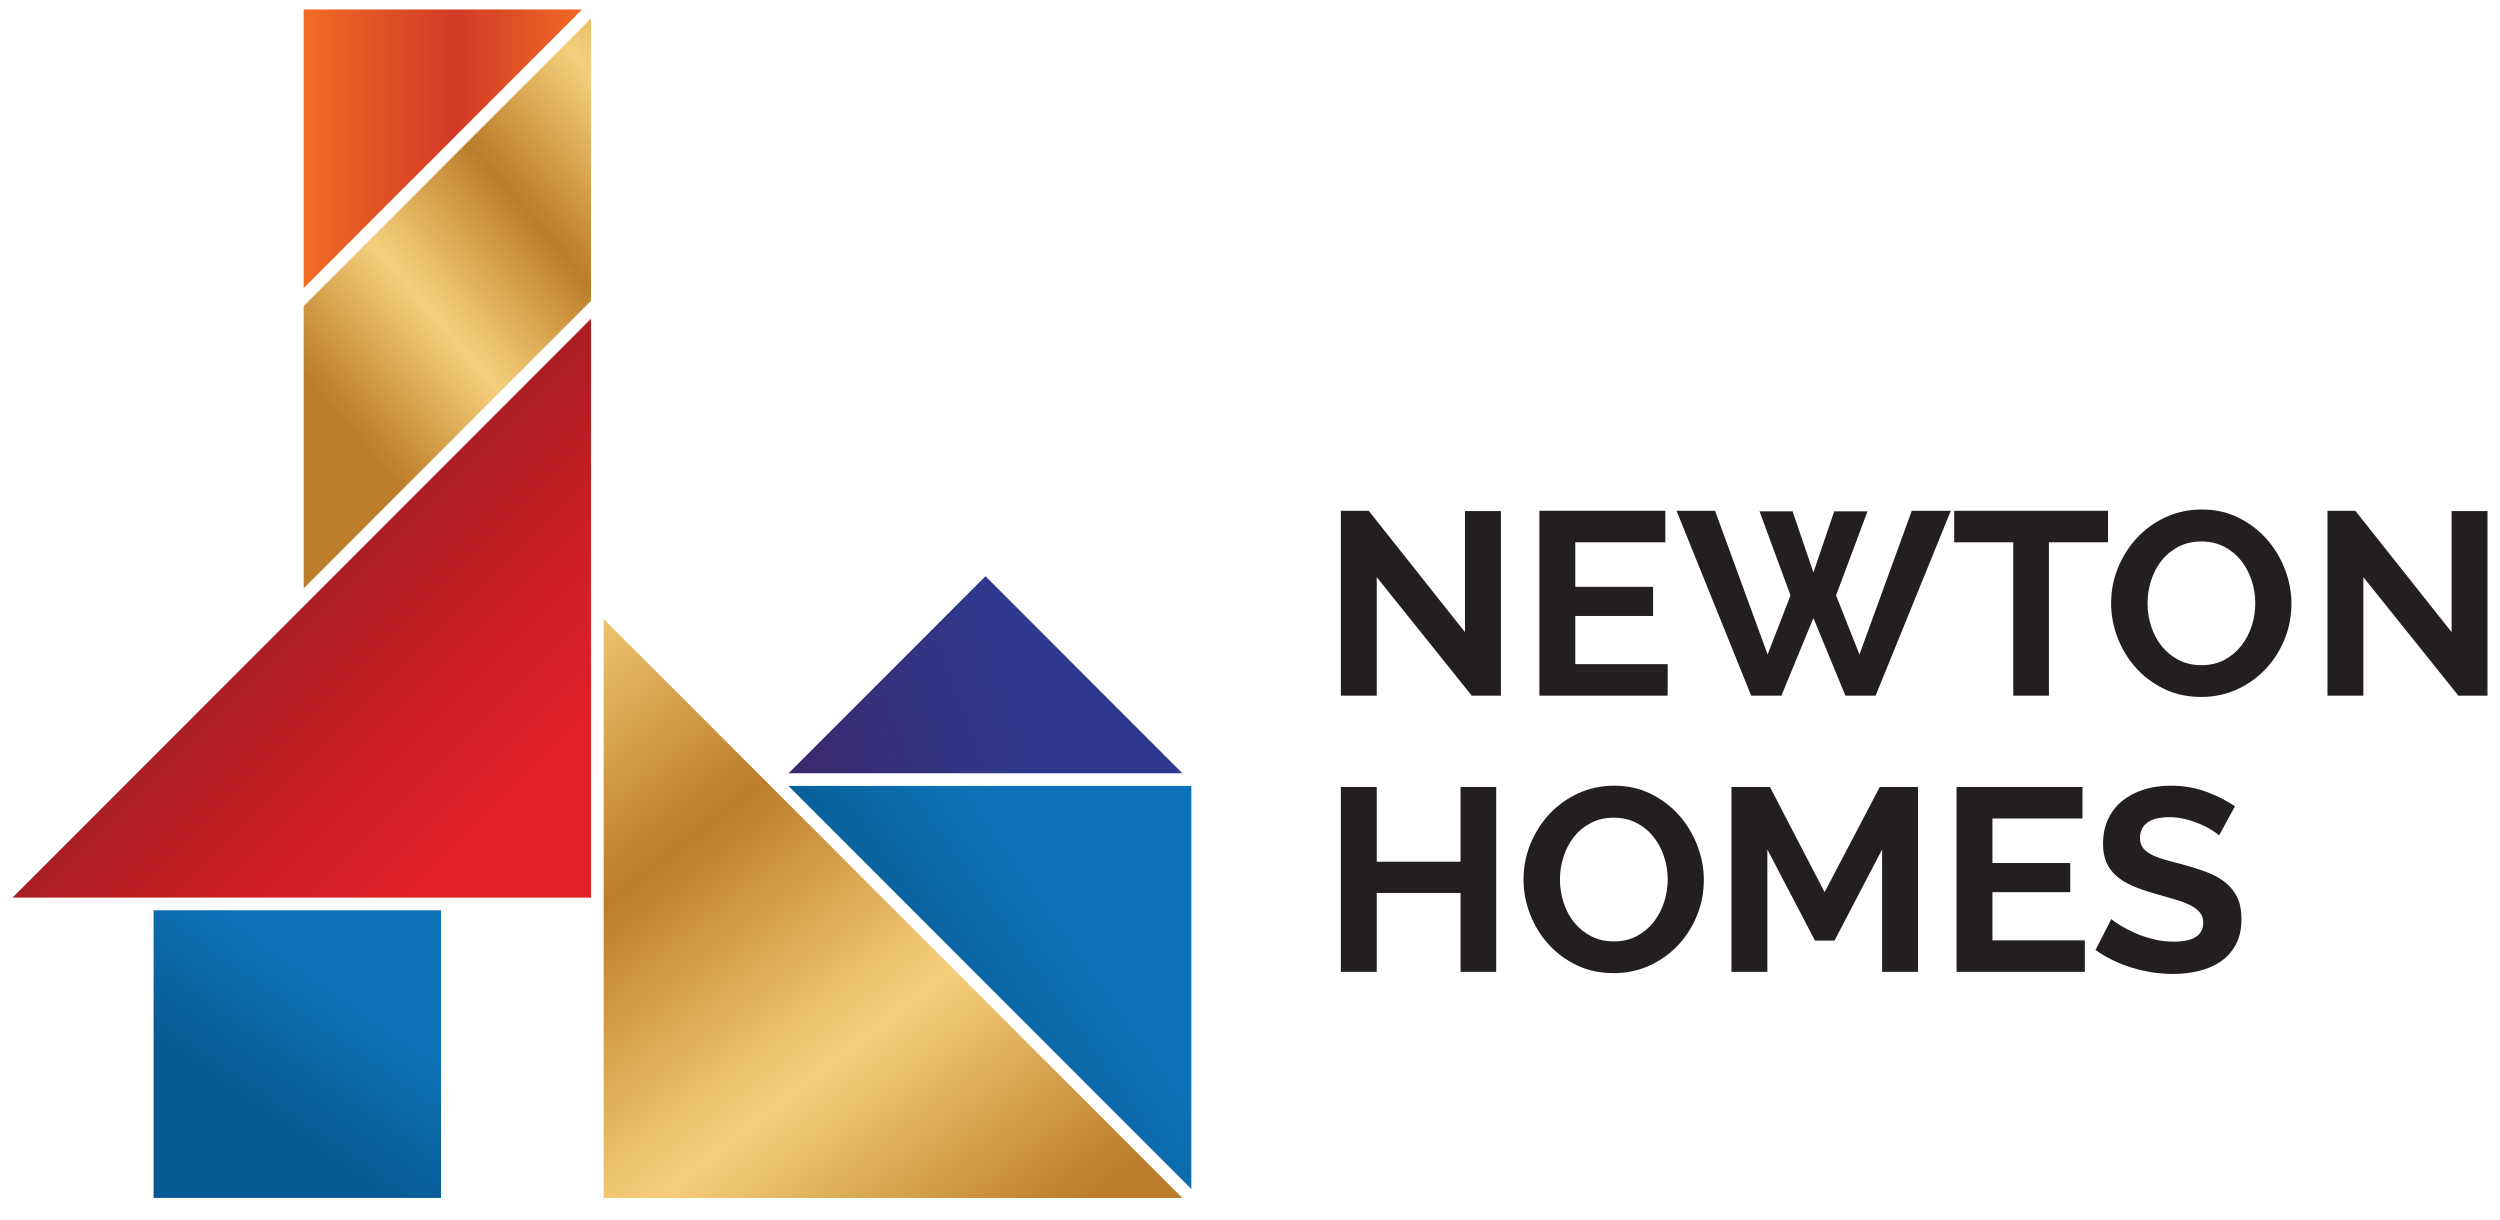
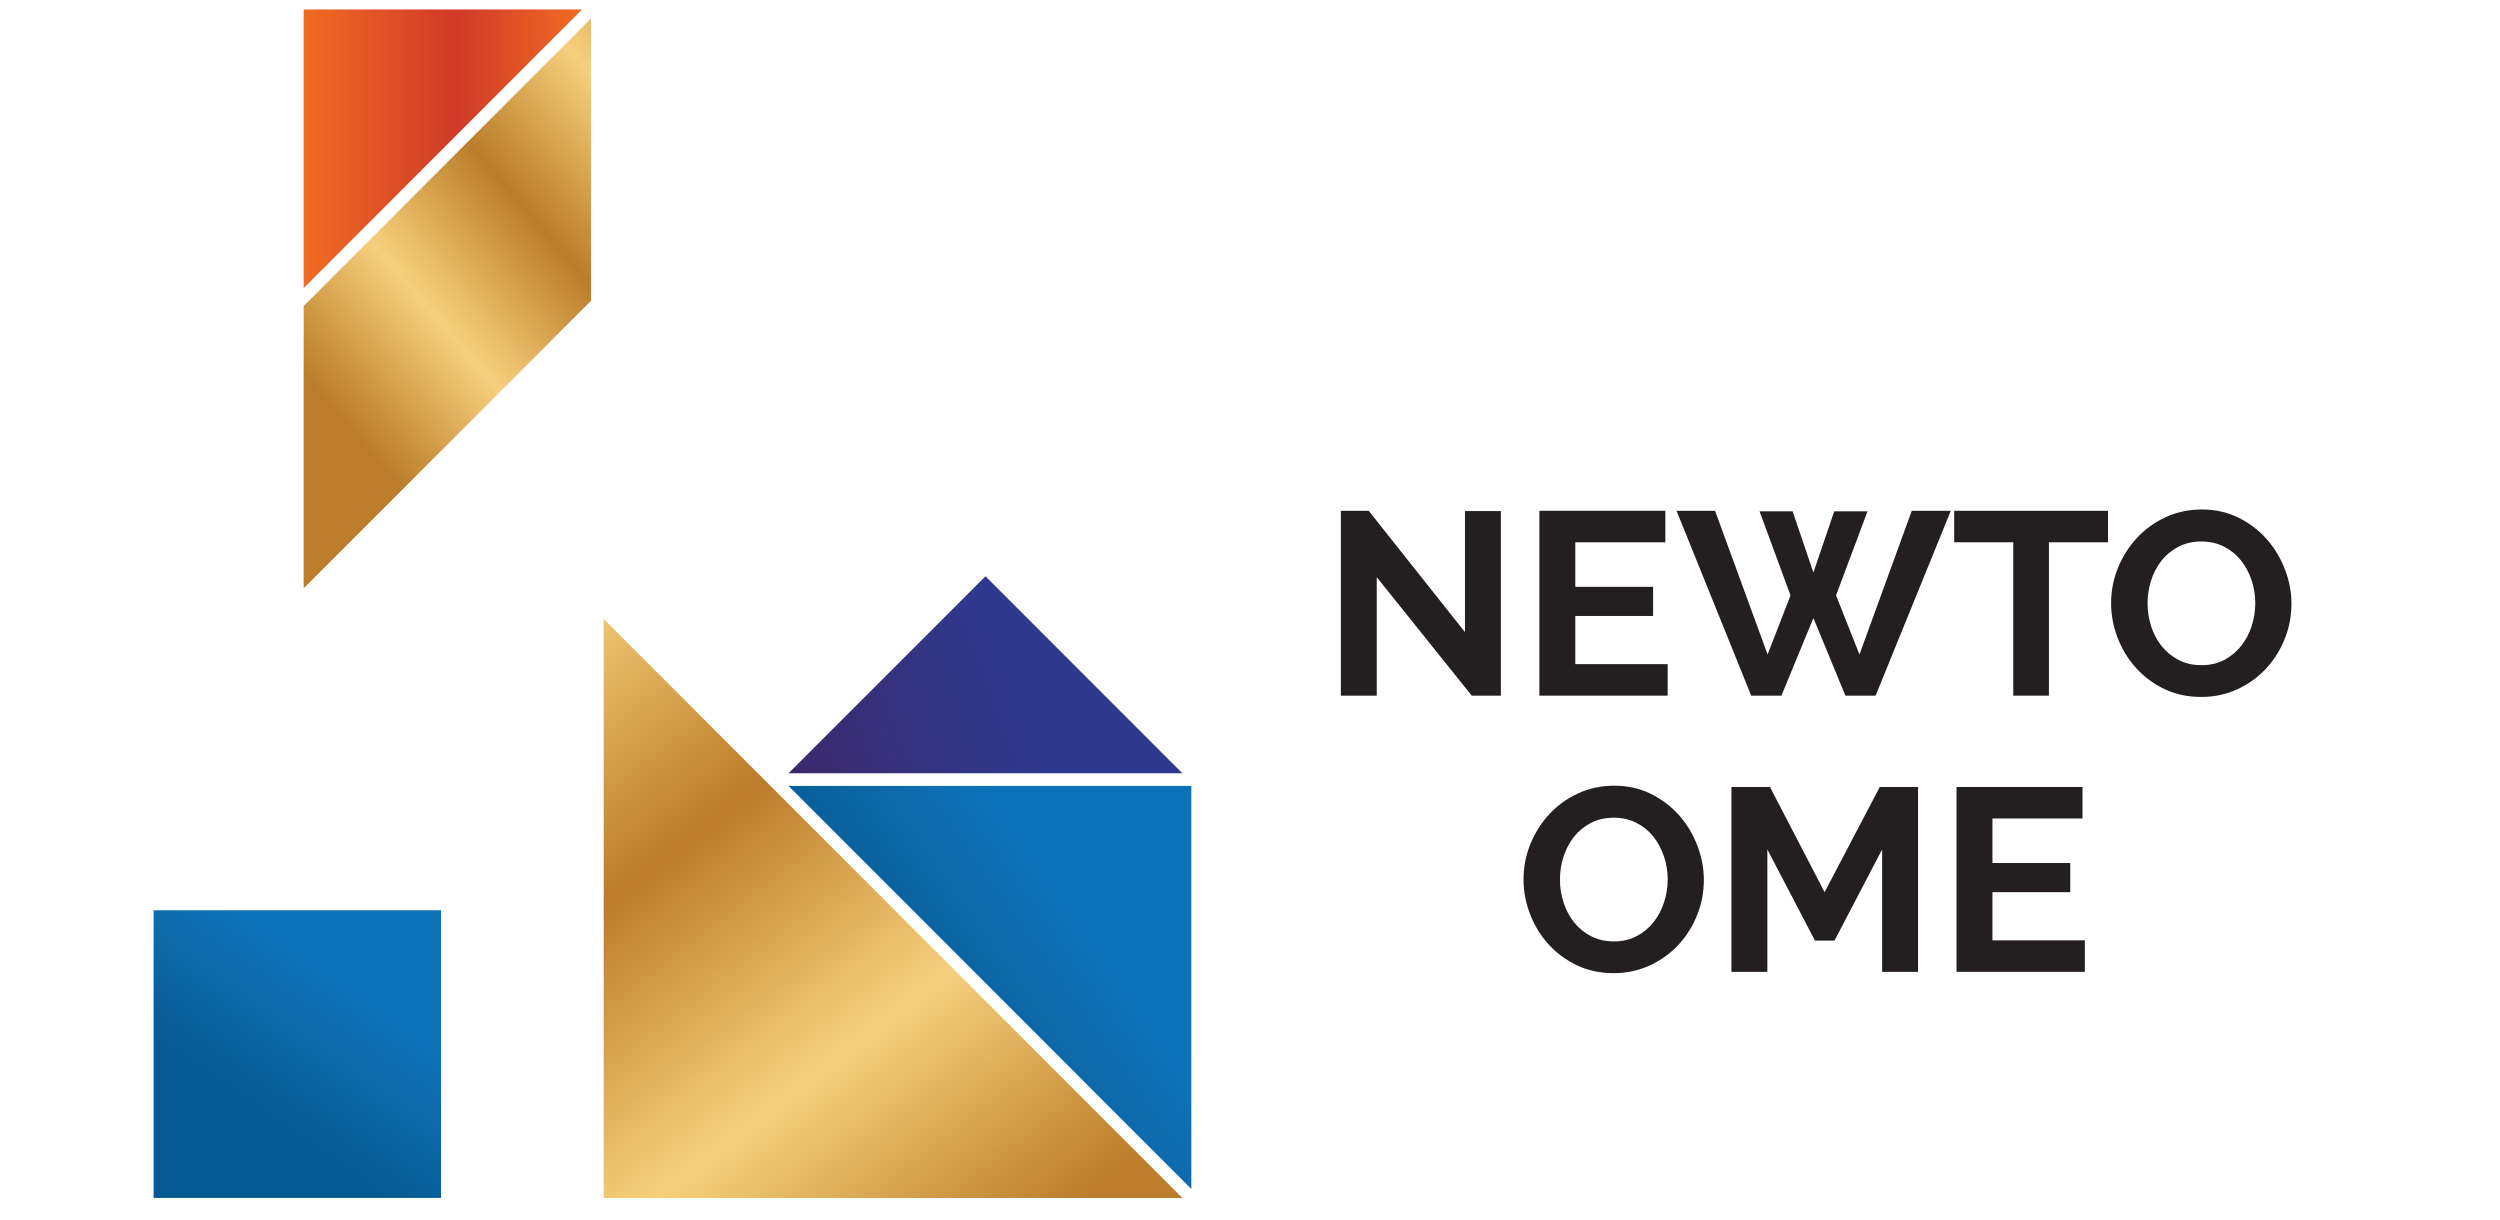
<svg xmlns="http://www.w3.org/2000/svg" xmlns:xlink="http://www.w3.org/1999/xlink" id="Layer_1" x="0px" y="0px" width="1000px" height="488px" viewBox="0 0 1000 488" xml:space="preserve">
  <g id="Layer_1_1_">
    <g>
      <g>
        <defs>
          <rect id="SVGID_1_" x="61.437" y="364.115" width="114.974" height="115.07" />
        </defs>
        <clipPath id="SVGID_2_">
          <use xlink:href="#SVGID_1_" />
        </clipPath>
        <linearGradient id="SVGID_3_" gradientUnits="userSpaceOnUse" x1="100.78" y1="6.324" x2="101.781" y2="6.324" gradientTransform="matrix(-140.438 200.88 -200.88 -140.438 15667.577 -19113.525)">
          <stop offset="0" style="stop-color:#0D73B8" />
          <stop offset="0.5" style="stop-color:#0D73B8" />
          <stop offset="0.75" style="stop-color:#0D73B8" />
          <stop offset="0.867" style="stop-color:#0D68A7" />
          <stop offset="1" style="stop-color:#065A93" />
        </linearGradient>
        <polygon clip-path="url(#SVGID_2_)" fill="url(#SVGID_3_)" points="230.448,401.894 138.665,533.178 7.4,441.409 99.183,310.124         " />
      </g>
    </g>
    <g>
      <g>
        <defs>
-           <polygon id="SVGID_4_" points="5,359.052 236.411,359.052 236.411,127.478     " />
-         </defs>
+           </defs>
        <clipPath id="SVGID_5_">
          <use xlink:href="#SVGID_4_" />
        </clipPath>
        <linearGradient id="SVGID_6_" gradientUnits="userSpaceOnUse" x1="100.354" y1="6.179" x2="101.355" y2="6.179" gradientTransform="matrix(323.542 321.764 -321.764 323.542 -30600.543 -34285.598)">
          <stop offset="0" style="stop-color:#E32028" />
          <stop offset="0.254" style="stop-color:#E32028" />
          <stop offset="0.441" style="stop-color:#C61F25" />
          <stop offset="0.689" style="stop-color:#9D1D20" />
          <stop offset="0.747" style="stop-color:#AC1E22" />
          <stop offset="0.909" style="stop-color:#D21F26" />
          <stop offset="1" style="stop-color:#E32028" />
        </linearGradient>
-         <polygon clip-path="url(#SVGID_5_)" fill="url(#SVGID_6_)" points="120.068,11.774 352.196,242.627 121.343,474.756      -110.785,243.903    " />
      </g>
    </g>
    <g>
      <g>
        <defs>
          <polygon id="SVGID_7_" points="315.409,314.373 476.534,475.603 476.534,314.373     " />
        </defs>
        <clipPath id="SVGID_8_">
          <use xlink:href="#SVGID_7_" />
        </clipPath>
        <linearGradient id="SVGID_9_" gradientUnits="userSpaceOnUse" x1="100.795" y1="6.167" x2="101.795" y2="6.167" gradientTransform="matrix(-252.434 179.548 -179.548 -252.434 27172.449 -16306.168)">
          <stop offset="0" style="stop-color:#0D73B8" />
          <stop offset="0.5" style="stop-color:#0D73B8" />
          <stop offset="0.75" style="stop-color:#0D73B8" />
          <stop offset="0.867" style="stop-color:#0D68A7" />
          <stop offset="1" style="stop-color:#065A93" />
        </linearGradient>
        <polygon clip-path="url(#SVGID_8_)" fill="url(#SVGID_9_)" points="552.688,421.438 369.538,551.706 239.257,368.537      422.405,238.271    " />
      </g>
    </g>
    <g>
      <g>
        <defs>
          <polygon id="SVGID_10_" points="315.41,309.311 472.958,309.311 394.194,230.491     " />
        </defs>
        <clipPath id="SVGID_11_">
          <use xlink:href="#SVGID_10_" />
        </clipPath>
        <linearGradient id="SVGID_12_" gradientUnits="userSpaceOnUse" x1="100.94" y1="6.17" x2="101.941" y2="6.17" gradientTransform="matrix(-216.88 79.996 -79.996 -216.88 22907.471 -6513.86)">
          <stop offset="0" style="stop-color:#2E398E" />
          <stop offset="0.549" style="stop-color:#2E398E" />
          <stop offset="0.759" style="stop-color:#36317D" />
          <stop offset="1" style="stop-color:#3C2768" />
        </linearGradient>
        <polygon clip-path="url(#SVGID_11_)" fill="url(#SVGID_12_)" points="498.549,299.872 334.278,360.464 289.819,239.93      454.09,179.338    " />
      </g>
    </g>
    <g>
      <g>
        <defs>
          <polygon id="SVGID_13_" points="472.958,479.188 241.473,247.584 241.473,479.188     " />
        </defs>
        <clipPath id="SVGID_14_">
          <use xlink:href="#SVGID_13_" />
        </clipPath>
        <linearGradient id="SVGID_15_" gradientUnits="userSpaceOnUse" x1="100.371" y1="6.043" x2="101.371" y2="6.043" gradientTransform="matrix(261.322 337.763 -337.763 261.322 -24005.639 -35343.477)">
          <stop offset="0" style="stop-color:#BB7D2B" />
          <stop offset="0.11" style="stop-color:#D6A24D" />
          <stop offset="0.201" style="stop-color:#ECC16E" />
          <stop offset="0.25" style="stop-color:#F6CF7C" />
          <stop offset="0.309" style="stop-color:#E8BC69" />
          <stop offset="0.43" style="stop-color:#CB933E" />
          <stop offset="0.5" style="stop-color:#BB7D2B" />
          <stop offset="0.61" style="stop-color:#D6A24D" />
          <stop offset="0.701" style="stop-color:#ECC16E" />
          <stop offset="0.75" style="stop-color:#F6CF7C" />
          <stop offset="0.809" style="stop-color:#E8BC69" />
          <stop offset="0.93" style="stop-color:#CB933E" />
          <stop offset="1" style="stop-color:#BB7D2B" />
        </linearGradient>
        <polygon clip-path="url(#SVGID_14_)" fill="url(#SVGID_15_)" points="386.279,135.55 585.05,392.465 328.152,591.222      129.381,334.308    " />
      </g>
    </g>
    <g>
      <g>
        <defs>
          <polygon id="SVGID_16_" points="121.468,122.411 121.468,235.356 236.411,120.315 236.411,7.372     " />
        </defs>
        <clipPath id="SVGID_17_">
          <use xlink:href="#SVGID_16_" />
        </clipPath>
        <linearGradient id="SVGID_18_" gradientUnits="userSpaceOnUse" x1="100.891" y1="6.268" x2="101.89" y2="6.268" gradientTransform="matrix(-168.882 143.994 -143.994 -168.882 18241.291 -13451.017)">
          <stop offset="0" style="stop-color:#BB7D2B" />
          <stop offset="0.11" style="stop-color:#D6A24D" />
          <stop offset="0.201" style="stop-color:#ECC16E" />
          <stop offset="0.25" style="stop-color:#F6CF7C" />
          <stop offset="0.309" style="stop-color:#E8BC69" />
          <stop offset="0.43" style="stop-color:#CB933E" />
          <stop offset="0.5" style="stop-color:#BB7D2B" />
          <stop offset="0.61" style="stop-color:#D6A24D" />
          <stop offset="0.701" style="stop-color:#ECC16E" />
          <stop offset="0.75" style="stop-color:#F6CF7C" />
          <stop offset="0.809" style="stop-color:#E8BC69" />
          <stop offset="0.93" style="stop-color:#CB933E" />
          <stop offset="1" style="stop-color:#BB7D2B" />
        </linearGradient>
        <polygon clip-path="url(#SVGID_17_)" fill="url(#SVGID_18_)" points="348.97,139.385 169.854,292.105 8.91,103.343      188.025,-49.377    " />
      </g>
    </g>
    <g>
      <g>
        <defs>
          <polygon id="SVGID_19_" points="232.835,3.789 121.468,3.789 121.468,115.249     " />
        </defs>
        <clipPath id="SVGID_20_">
          <use xlink:href="#SVGID_19_" />
        </clipPath>
        <linearGradient id="SVGID_21_" gradientUnits="userSpaceOnUse" x1="99.562" y1="6.099" x2="100.562" y2="6.099" gradientTransform="matrix(111.367 0 0 111.367 -10966.371 -619.681)">
          <stop offset="0" style="stop-color:#F16B24" />
          <stop offset="0.549" style="stop-color:#D03A27" />
          <stop offset="1" style="stop-color:#F16B24" />
        </linearGradient>
        <rect x="121.468" y="3.789" clip-path="url(#SVGID_20_)" fill="url(#SVGID_21_)" width="111.367" height="111.46" />
      </g>
    </g>
    <g>
      <g>
        <defs>
          <rect id="SVGID_22_" width="1000" height="589" />
        </defs>
        <clipPath id="SVGID_23_">
          <use xlink:href="#SVGID_22_" />
        </clipPath>
      </g>
      <g>
        <defs>
          <rect id="SVGID_24_" width="1000" height="589" />
        </defs>
        <clipPath id="SVGID_25_">
          <use xlink:href="#SVGID_24_" />
        </clipPath>
      </g>
      <g>
        <defs>
          <rect id="SVGID_26_" width="1000" height="589" />
        </defs>
        <clipPath id="SVGID_27_">
          <use xlink:href="#SVGID_26_" />
        </clipPath>
      </g>
      <g>
        <defs>
          <rect id="SVGID_28_" width="1000" height="589" />
        </defs>
        <clipPath id="SVGID_29_">
          <use xlink:href="#SVGID_28_" />
        </clipPath>
      </g>
      <g>
        <defs>
          <rect id="SVGID_30_" width="1000" height="589" />
        </defs>
        <clipPath id="SVGID_31_">
          <use xlink:href="#SVGID_30_" />
        </clipPath>
      </g>
      <g>
        <defs>
          <rect id="SVGID_32_" width="1000" height="589" />
        </defs>
        <clipPath id="SVGID_33_">
          <use xlink:href="#SVGID_32_" />
        </clipPath>
      </g>
      <g>
        <defs>
          <rect id="SVGID_34_" width="1000" height="589" />
        </defs>
        <clipPath id="SVGID_35_">
          <use xlink:href="#SVGID_34_" />
        </clipPath>
        <polygon clip-path="url(#SVGID_35_)" fill="#231F20" points="550.697,230.869 550.697,278.261 536.337,278.261 536.337,204.312      547.477,204.312 585.988,252.846 585.988,204.416 600.351,204.416 600.351,278.261 588.695,278.261    " />
      </g>
      <g>
        <defs>
          <rect id="SVGID_36_" width="1000" height="589" />
        </defs>
        <clipPath id="SVGID_37_">
          <use xlink:href="#SVGID_36_" />
        </clipPath>
-         <polygon clip-path="url(#SVGID_37_)" fill="#231F20" points="945.348,230.869 945.348,278.261 930.986,278.261 930.986,204.312      942.126,204.312 980.638,252.846 980.638,204.416 995,204.416 995,278.261 983.345,278.261    " />
      </g>
      <g>
        <defs>
          <rect id="SVGID_38_" width="1000" height="589" />
        </defs>
        <clipPath id="SVGID_39_">
          <use xlink:href="#SVGID_38_" />
        </clipPath>
        <polygon clip-path="url(#SVGID_39_)" fill="#231F20" points="667.074,265.654 667.074,278.26 615.754,278.26 615.754,204.311      666.134,204.311 666.134,216.914 630.121,216.914 630.121,234.726 661.242,234.726 661.242,246.388 630.121,246.388      630.121,265.654    " />
      </g>
      <g>
        <defs>
          <rect id="SVGID_40_" width="1000" height="589" />
        </defs>
        <clipPath id="SVGID_41_">
          <use xlink:href="#SVGID_40_" />
        </clipPath>
        <polygon clip-path="url(#SVGID_41_)" fill="#231F20" points="703.815,204.522 717.037,204.522 725.362,228.996 733.694,204.522      747.013,204.522 734.422,238.161 743.785,261.8 764.711,204.316 780.323,204.316 750.242,278.261 738.164,278.261      725.362,247.22 712.563,278.261 700.485,278.261 670.614,204.316 686.02,204.316 707.047,261.8 716.207,238.161    " />
      </g>
      <g>
        <defs>
          <rect id="SVGID_42_" width="1000" height="589" />
        </defs>
        <clipPath id="SVGID_43_">
          <use xlink:href="#SVGID_42_" />
        </clipPath>
        <polygon clip-path="url(#SVGID_43_)" fill="#231F20" points="843.197,216.916 819.567,216.916 819.567,278.261 805.306,278.261      805.306,216.916 781.68,216.916 781.68,204.316 843.197,204.316    " />
      </g>
      <g>
        <defs>
          <rect id="SVGID_44_" width="1000" height="589" />
        </defs>
        <clipPath id="SVGID_45_">
          <use xlink:href="#SVGID_44_" />
        </clipPath>
        <path clip-path="url(#SVGID_45_)" fill="#231F20" d="M880.46,278.778c-5.412,0-10.323-1.062-14.729-3.176     c-4.407-2.117-8.187-4.929-11.343-8.437c-3.161-3.504-5.605-7.516-7.34-12.031c-1.734-4.511-2.604-9.126-2.604-13.85     c0-4.926,0.916-9.649,2.757-14.165c1.839-4.51,4.375-8.503,7.603-11.977c3.224-3.47,7.058-6.23,11.501-8.279     c4.441-2.045,9.265-3.071,14.467-3.071c5.344,0,10.216,1.094,14.629,3.282c4.401,2.184,8.168,5.049,11.29,8.589     c3.122,3.543,5.551,7.568,7.286,12.081c1.735,4.516,2.604,9.096,2.604,13.748c0,4.932-0.902,9.636-2.707,14.112     c-1.806,4.479-4.304,8.437-7.495,11.872c-3.193,3.438-7.013,6.182-11.449,8.231C890.487,277.756,885.668,278.778,880.46,278.778      M859.016,241.284c0,3.198,0.488,6.287,1.457,9.269c0.976,2.988,2.38,5.622,4.217,7.918c1.837,2.292,4.093,4.13,6.769,5.517     c2.671,1.391,5.707,2.082,9.108,2.082c3.467,0,6.537-0.71,9.209-2.134c2.671-1.421,4.929-3.312,6.766-5.676     c1.844-2.357,3.229-5.016,4.165-7.967c0.939-2.948,1.406-5.951,1.406-9.009c0-3.194-0.506-6.282-1.513-9.27     c-1.004-2.984-2.429-5.625-4.266-7.913c-1.841-2.291-4.096-4.113-6.769-5.466c-2.672-1.354-5.674-2.035-9.001-2.035     c-3.472,0-6.558,0.715-9.264,2.136c-2.708,1.425-4.967,3.3-6.768,5.625c-1.808,2.327-3.174,4.965-4.113,7.917     C859.485,235.228,859.016,238.232,859.016,241.284" />
      </g>
      <g>
        <defs>
-           <rect id="SVGID_46_" width="1000" height="589" />
-         </defs>
+           </defs>
        <clipPath id="SVGID_47_">
          <use xlink:href="#SVGID_46_" />
        </clipPath>
        <polygon clip-path="url(#SVGID_47_)" fill="#231F20" points="598.479,314.794 598.479,388.738 584.215,388.738 584.215,357.186      550.697,357.186 550.697,388.738 536.337,388.738 536.337,314.794 550.697,314.794 550.697,344.685 584.215,344.685      584.215,314.794    " />
      </g>
      <g>
        <defs>
          <rect id="SVGID_48_" width="1000" height="589" />
        </defs>
        <clipPath id="SVGID_49_">
          <use xlink:href="#SVGID_48_" />
        </clipPath>
        <path clip-path="url(#SVGID_49_)" fill="#231F20" d="M645.424,389.26c-5.409,0-10.326-1.055-14.729-3.175     c-4.411-2.117-8.193-4.929-11.35-8.433c-3.155-3.51-5.603-7.52-7.335-12.031c-1.734-4.515-2.602-9.131-2.602-13.854     c0-4.927,0.92-9.648,2.752-14.159c1.842-4.517,4.374-8.509,7.604-11.979c3.225-3.471,7.058-6.234,11.498-8.282     c4.441-2.046,9.267-3.071,14.47-3.071c5.348,0,10.219,1.095,14.63,3.281c4.402,2.187,8.169,5.05,11.291,8.591     c3.121,3.542,5.549,7.566,7.283,12.084c1.736,4.516,2.602,9.097,2.602,13.744c0,4.933-0.9,9.636-2.706,14.111     c-1.802,4.483-4.302,8.438-7.492,11.872c-3.191,3.441-7.01,6.182-11.452,8.231C655.448,388.238,650.627,389.26,645.424,389.26      M623.979,351.767c0,3.197,0.484,6.286,1.455,9.27c0.977,2.988,2.382,5.628,4.217,7.917c1.842,2.294,4.097,4.132,6.77,5.518     c2.67,1.393,5.705,2.085,9.109,2.085c3.466,0,6.538-0.71,9.214-2.136c2.666-1.421,4.922-3.313,6.763-5.677     c1.841-2.357,3.224-5.016,4.162-7.967c0.94-2.947,1.406-5.95,1.406-9.01c0-3.188-0.504-6.28-1.511-9.27     c-1.008-2.982-2.428-5.62-4.269-7.913c-1.838-2.289-4.097-4.113-6.763-5.467c-2.677-1.354-5.675-2.034-9.004-2.034     c-3.474,0-6.562,0.714-9.266,2.136c-2.707,1.426-4.962,3.303-6.77,5.625c-1.807,2.329-3.171,4.966-4.11,7.918     C624.449,345.711,623.979,348.715,623.979,351.767" />
      </g>
      <g>
        <defs>
          <rect id="SVGID_50_" width="1000" height="589" />
        </defs>
        <clipPath id="SVGID_51_">
          <use xlink:href="#SVGID_50_" />
        </clipPath>
        <polygon clip-path="url(#SVGID_51_)" fill="#231F20" points="752.85,388.738 752.85,339.79 733.799,376.246 725.991,376.246      706.942,339.79 706.942,388.738 692.575,388.738 692.575,314.798 707.982,314.798 729.839,356.87 751.91,314.798      767.211,314.798 767.211,388.738    " />
      </g>
      <g>
        <defs>
          <rect id="SVGID_52_" width="1000" height="589" />
        </defs>
        <clipPath id="SVGID_53_">
          <use xlink:href="#SVGID_52_" />
        </clipPath>
        <polygon clip-path="url(#SVGID_53_)" fill="#231F20" points="833.935,376.137 833.935,388.739 782.614,388.739 782.614,314.799      832.994,314.799 832.994,327.4 796.98,327.4 796.98,345.208 828.104,345.208 828.104,356.871 796.98,356.871 796.98,376.137         " />
      </g>
      <g>
        <defs>
-           <rect id="SVGID_54_" width="1000" height="589" />
-         </defs>
+           </defs>
        <clipPath id="SVGID_55_">
          <use xlink:href="#SVGID_54_" />
        </clipPath>
        <path clip-path="url(#SVGID_55_)" fill="#231F20" d="M887.644,334.167c-0.487-0.485-1.37-1.147-2.655-1.979     c-1.284-0.834-2.846-1.648-4.688-2.445c-1.836-0.798-3.832-1.476-5.981-2.031c-2.152-0.556-4.339-0.834-6.556-0.834     c-3.956,0-6.91,0.729-8.849,2.188c-1.944,1.461-2.917,3.509-2.917,6.146c0,1.525,0.365,2.794,1.092,3.804     c0.73,1.003,1.79,1.892,3.177,2.653c1.387,0.765,3.138,1.46,5.258,2.083c2.114,0.625,4.562,1.286,7.339,1.977     c3.605,0.977,6.888,2.017,9.836,3.131c2.95,1.107,5.447,2.494,7.492,4.162c2.048,1.666,3.631,3.663,4.736,5.985     c1.111,2.327,1.666,5.193,1.666,8.595c0,3.959-0.744,7.344-2.235,10.154c-1.496,2.813-3.507,5.086-6.038,6.82     c-2.53,1.739-5.446,3.004-8.743,3.805c-3.298,0.797-6.752,1.197-10.359,1.197c-5.549,0-11.031-0.836-16.446-2.502     c-5.409-1.667-10.269-4.025-14.569-7.079l6.349-12.396c0.625,0.625,1.751,1.444,3.383,2.447c1.631,1.01,3.557,2.011,5.777,3.021     c2.221,1.008,4.683,1.859,7.393,2.554c2.706,0.693,5.479,1.041,8.325,1.041c7.909,0,11.866-2.535,11.866-7.604     c0-1.597-0.451-2.951-1.352-4.06c-0.901-1.114-2.188-2.087-3.854-2.917c-1.667-0.835-3.678-1.601-6.038-2.291     c-2.358-0.695-4.997-1.462-7.909-2.292c-3.54-0.975-6.611-2.034-9.213-3.178c-2.603-1.147-4.771-2.5-6.509-4.062     c-1.731-1.563-3.036-3.367-3.903-5.416c-0.867-2.05-1.3-4.493-1.3-7.343c0-3.748,0.695-7.082,2.086-9.995     c1.386-2.918,3.312-5.348,5.774-7.296c2.462-1.942,5.326-3.415,8.587-4.424c3.262-1.007,6.765-1.513,10.512-1.513     c5.206,0,9.991,0.815,14.365,2.447c4.374,1.633,8.19,3.563,11.452,5.783L887.644,334.167z" />
      </g>
    </g>
  </g>
</svg>